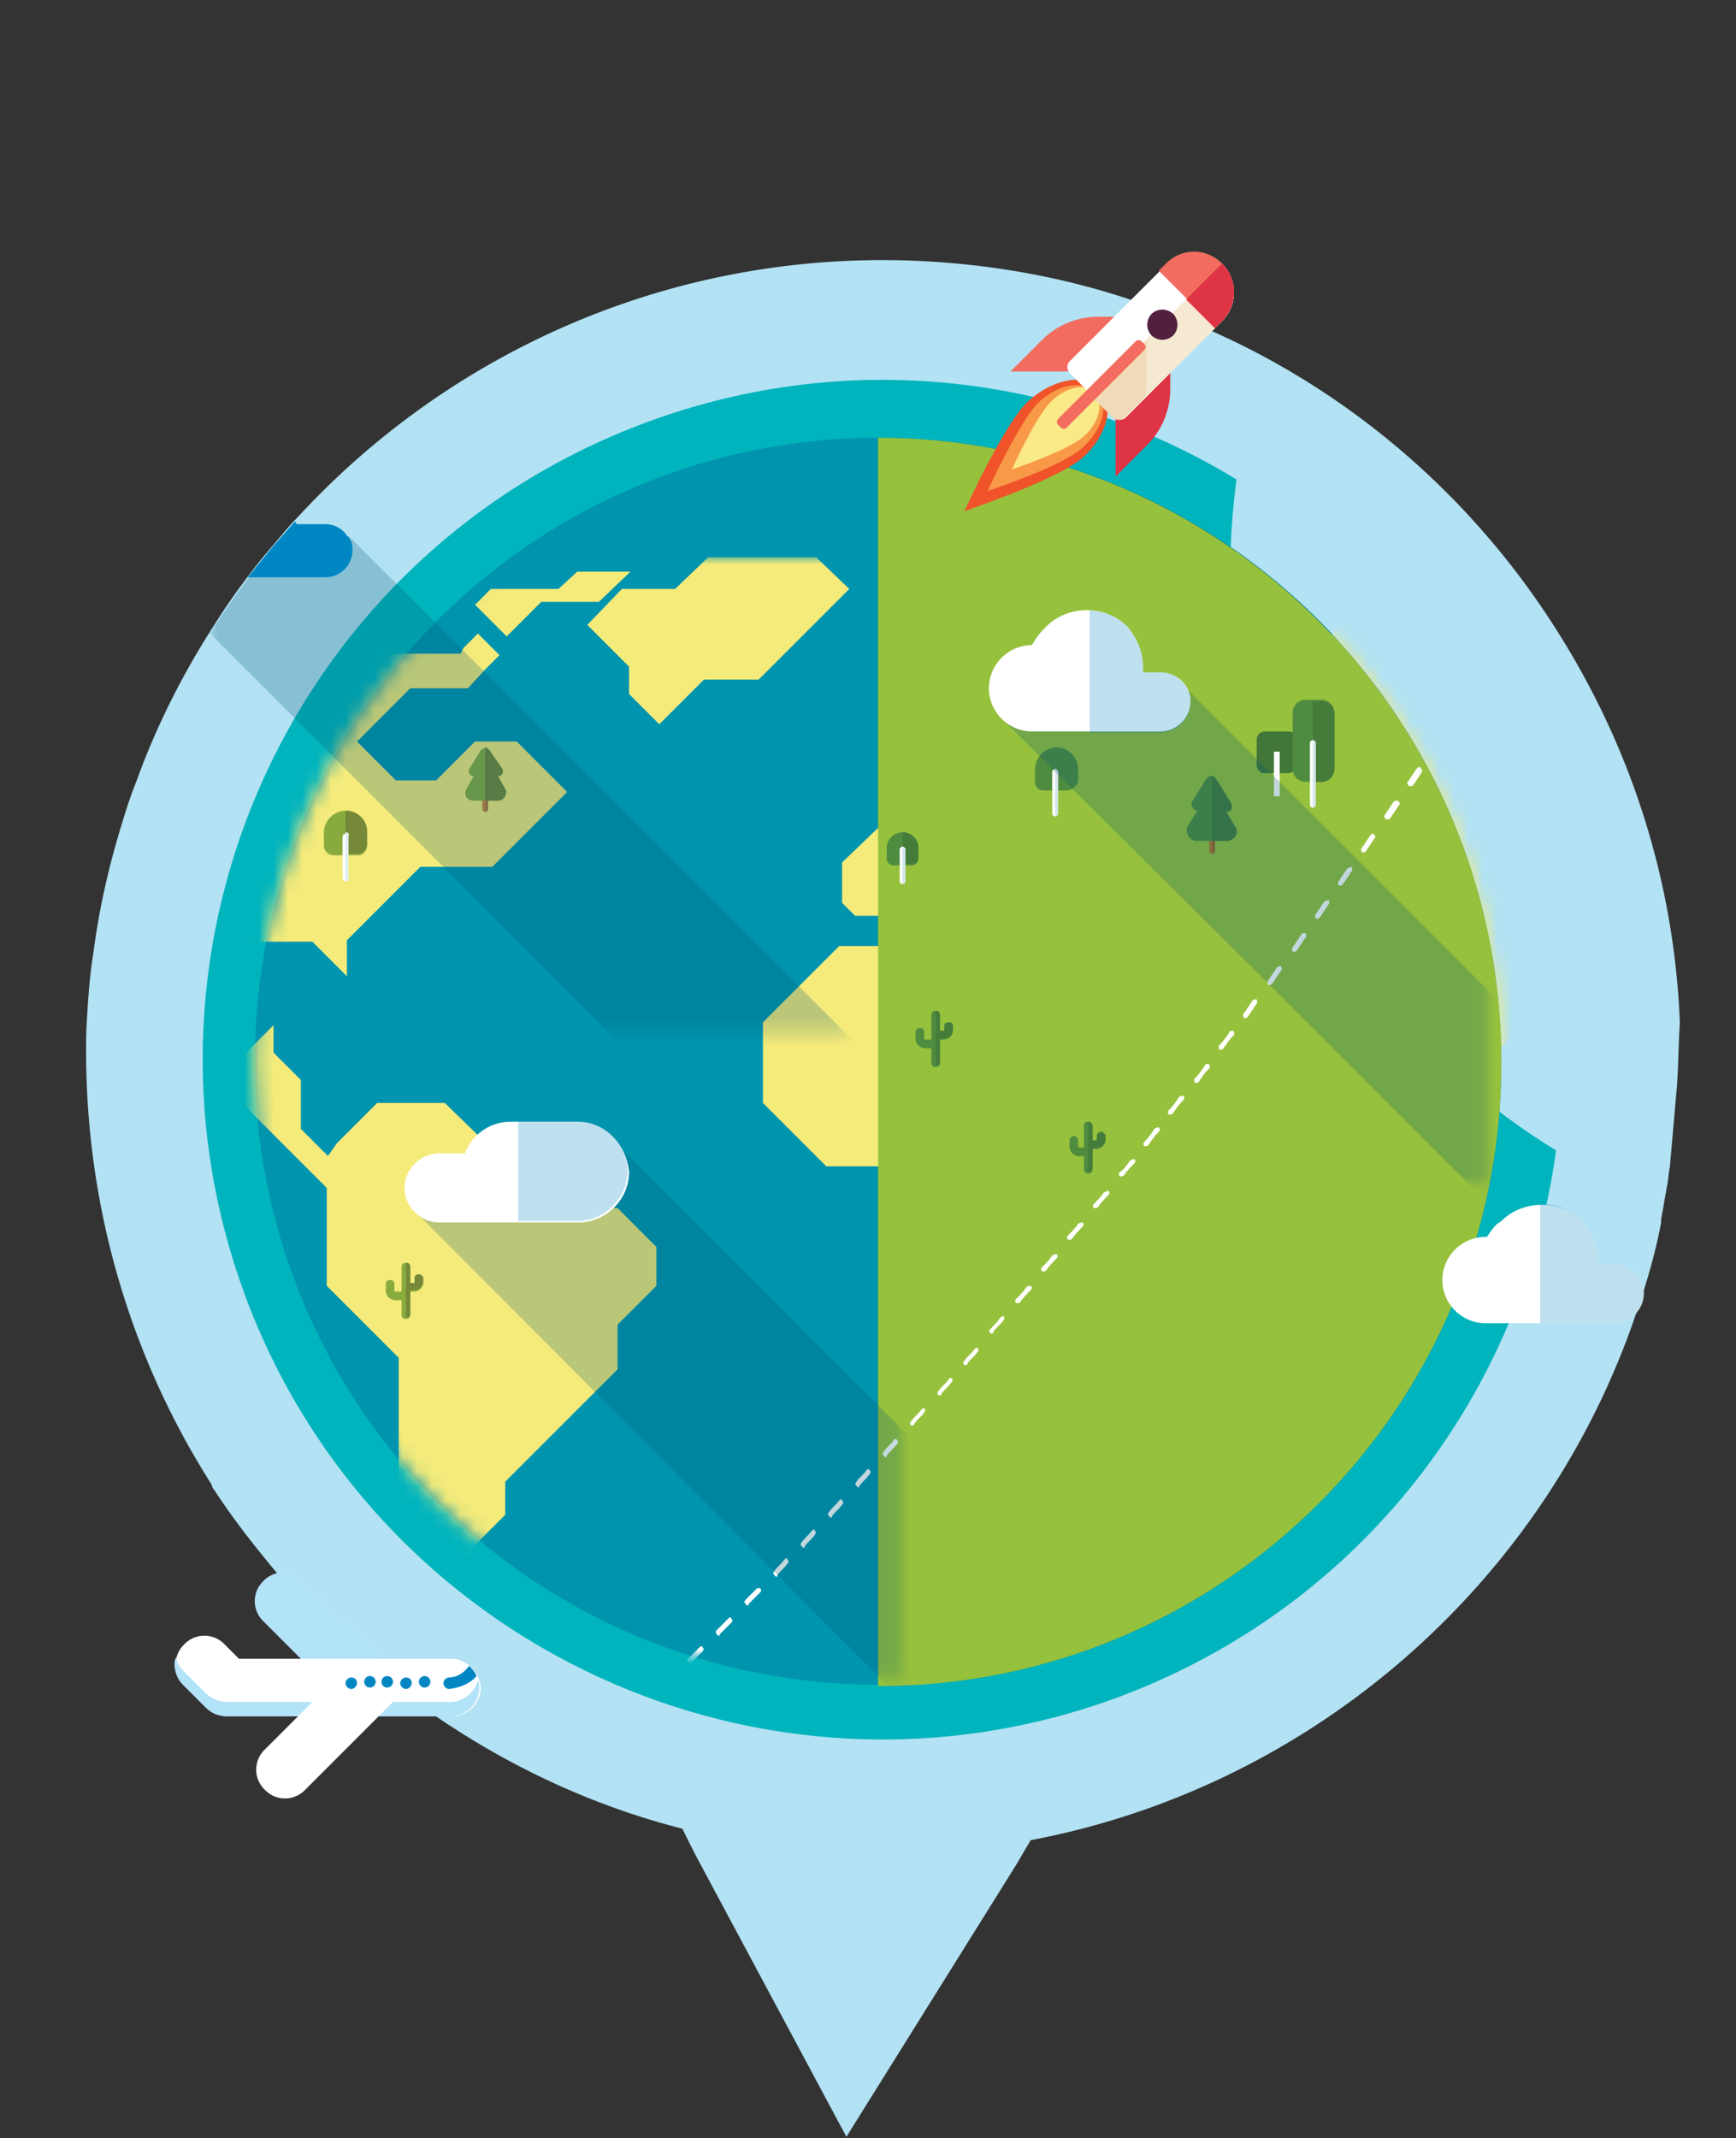
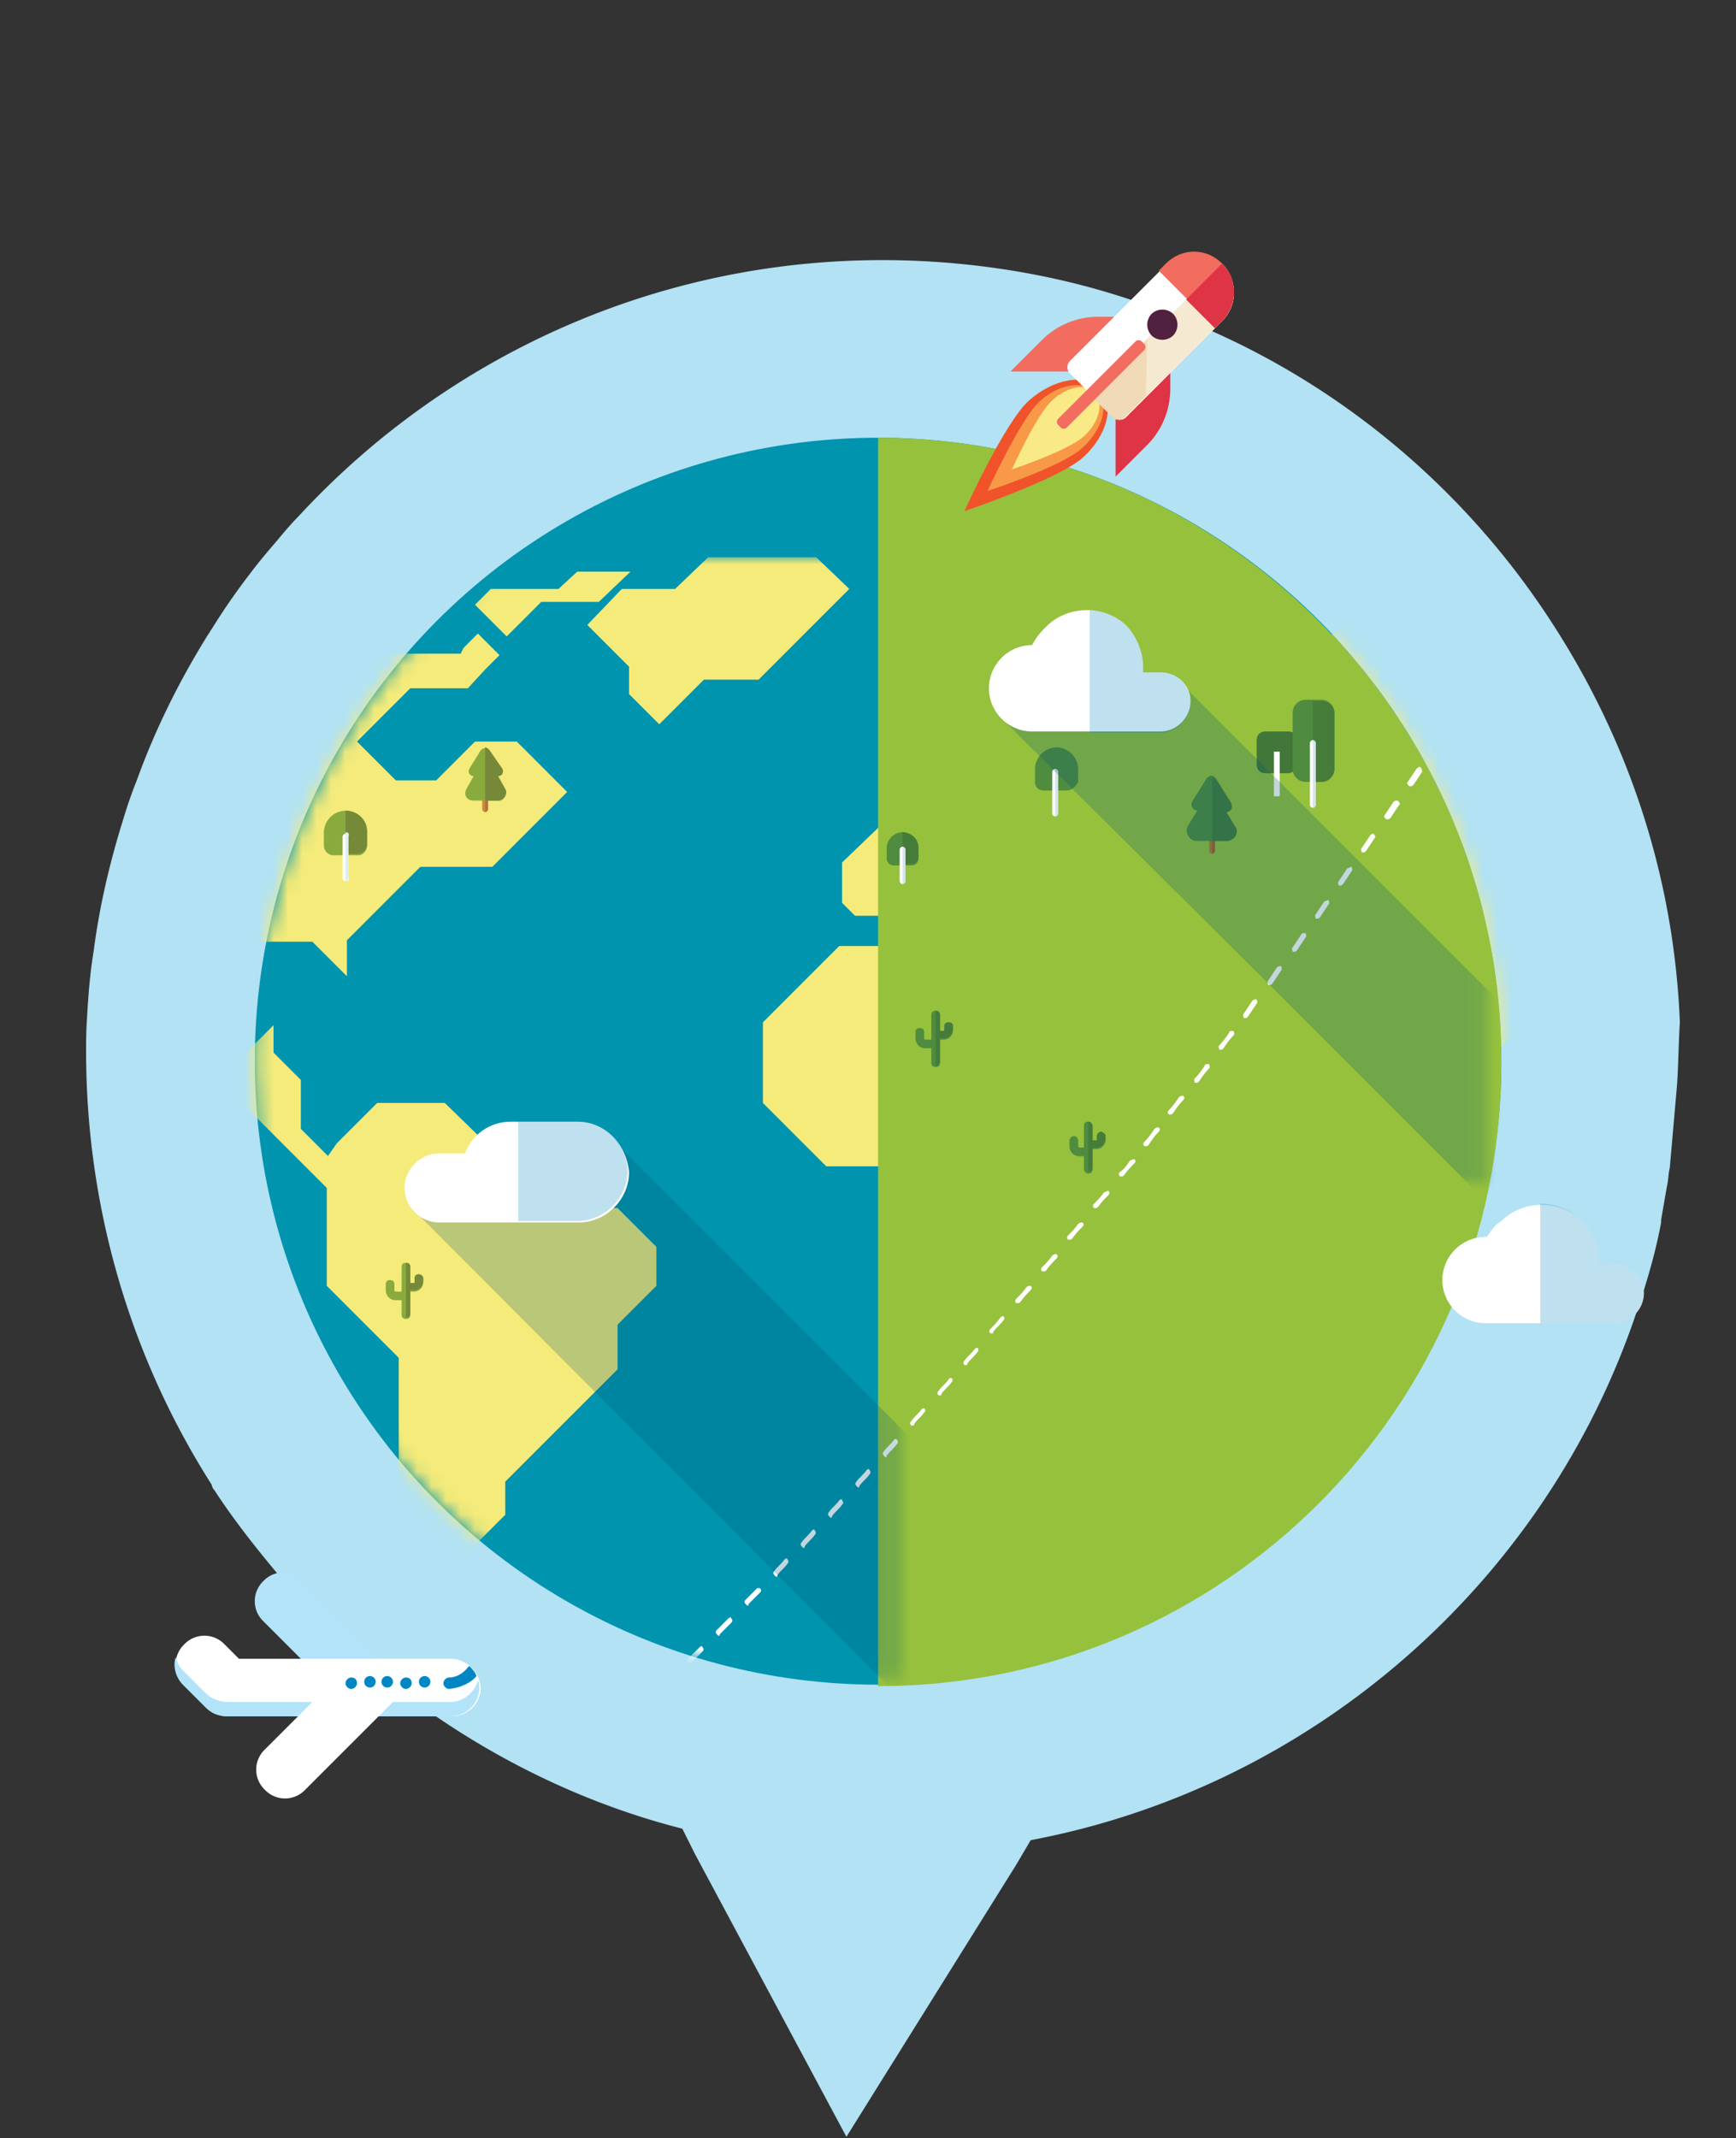
<svg xmlns="http://www.w3.org/2000/svg" xmlns:xlink="http://www.w3.org/1999/xlink" viewBox="0 0 120.6 148.5">
  <rect x="0" y="0" width="120.6" height="148.5" fill="#333333" stroke="none" />
  <style>.x{fill:#fff}.y{fill:#4f8c3f}.z{fill:#457c3a}.AA{fill:#0087c3}.AB{fill:#005571}.AC{opacity:.25}.AD{fill:#d4e5eb}.AE{fill:#89ab3e}.AF{fill:#758938}.AG{fill:#f26c5f}</style>
  <g fill-rule="evenodd">
    <path d="M116.5 75.4l-.5 5.7c-.1.4-.1.9-.2 1.3l-.4 2.3v.2c-.3 1.6-.7 3.1-1.2 4.7-.1.5-.3 1-.5 1.5-6.3 18.8-22.5 33-42.1 36.7l-1 1.7-11.8 18.9-10.5-19.6-.9-1.8c-6.3-1.6-12.2-4.4-17.4-8a6.42 6.42 0 0 1-1.3-1l-1.1-.8c-.1-.1-.2-.2-.3-.2-.2-.1-.4-.3-.6-.5l-1.8-1.5c-2-1.8-4-3.7-5.7-5.8-1.5-1.8-3-3.7-4.3-5.7a.76.76 0 0 1-.2-.4c-5.8-9.1-9-20-8.7-31.6.1-1.8.2-3.6.5-5.4.4-3.1 1.1-6.1 2-9 .3-1 .6-1.9 1-2.9 1.3-3.6 3-7 5-10.2.1-.1.1-.2.2-.3.8-1.3 1.7-2.6 2.7-3.9.6-.8 1.2-1.5 1.8-2.2.5-.6 1-1.2 1.5-1.7 10.5-11.4 25.8-18.4 42.6-17.8 5.3.2 10.4 1.1 15.2 2.7.6.2 1.2.4 1.9.6.3.1.7.3 1 .4.2.1.3.1.5.2.8.3 1.5.6 2.3 1 9.9 4.4 18.2 11.7 23.9 20.7 5.1 8 8.2 17.3 8.6 27.3-.1 1.6-.1 3-.2 4.4z" fill="#b2e2f3" />
-     <path d="M17 89.9c-9-24.5 3.5-51.6 28-60.6 14.1-5.2 29.1-3.2 40.9 4-1 7.4-.3 15.1 2.5 22.6 3.8 10.4 10.9 18.6 19.7 24-2.3 16.8-13.5 31.7-30.5 38-24.5 9-51.6-3.6-60.6-28z" fill="#00b4bd" />
  </g>
  <circle cx="61" cy="73.7" r="43.3" fill="#0094af" />
  <defs>
    <filter id="A" filterUnits="userSpaceOnUse" x="61" y="30.4" width="43.3" height="86.7">
      <feColorMatrix values="1 0 0 0 0 0 1 0 0 0 0 0 1 0 0 0 0 0 1 0" />
    </filter>
    <path id="B" d="M23.4 79.4l2.8-2.8h4.7l3.6 3.5h1.9l3.8 3.8h2.7l2.7 2.7v2.7L42.9 92v3.1l-7.8 7.8v2.3l-2.3 2.3v3.8l2.7 2.7h-2.9l-2.3-2.3-2.6-2.7V94.3l-5-5v-8.9z" />
    <path id="C" d="M32.2 77.1l-.6.9c-.1.1 0 .2 0 .3h.1c.1 0 .1 0 .2-.1l.6-.9c.1-.1 0-.2 0-.3-.1 0-.2 0-.3.1z" />
    <path id="D" d="M32.1 129.7c-.3.2-.6.5-.8.7-.1.1-.1.2 0 .3 0 0 .1.1.2.1h.1c.3-.2.6-.5.8-.7.1-.1.1-.2 0-.3-.1-.2-.2-.2-.3-.1z" />
    <path id="E" d="M22.8 90.9c-.1-.1-.2 0-.3.1l-.6.9c-.1.1 0 .2.1.3h.1c.1 0 .1 0 .2-.1l.6-.9c0-.1 0-.3-.1-.3z" />
    <path id="F" d="M53.3 50.7c-.2.3-.5.5-.7.8-.1.1-.1.2 0 .3h.1c.1 0 .1 0 .1-.1.2-.3.5-.5.7-.8.1-.1.1-.2 0-.3 0 0-.1 0-.2.1z" />
    <path id="G" d="M54.5 108.3c-.2.3-.5.5-.7.8-.1.1-.1.2 0 .3l.1.1c.1 0 .1 0 .1-.1.2-.3.5-.5.7-.8.1-.1.1-.2 0-.3 0-.1-.1-.1-.2 0z" />
    <path id="H" d="M40.5 122.2c-.3.2-.5.5-.8.7-.1.1-.1.2 0 .3l.1.1s.1 0 .1-.1c.3-.2.5-.5.8-.7.1-.1.1-.2 0-.3 0-.1-.1-.1-.2 0z" />
    <path id="I" d="M40.8 65.9c-.2.3-.4.6-.7.9-.1.1-.1.2 0 .3h.1c.1 0 .1 0 .2-.1.2-.3.4-.6.7-.9.1-.1.1-.2 0-.3-.1 0-.2 0-.3.1z" />
    <path id="J" d="M21.2 93.2c-.1-.1-.2 0-.3.1l-.6.9c-.1.1 0 .2.1.3h.1c.1 0 .1 0 .2-.1l.6-.9c0-.1 0-.2-.1-.3z" />
    <path id="K" d="M12.4 107.6c-.1-.1-.2 0-.3.1-.2.3-.4.6-.5.9-.1.1 0 .2.1.3h.1c.1 0 .1 0 .2-.1.2-.3.4-.6.5-.9 0-.1 0-.2-.1-.3z" />
-     <path id="L" d="M4.7 122.7c-.1 0-.2 0-.3.1-.1.3-.3.7-.4 1 0 .1 0 .2.1.3h.1c.1 0 .1 0 .2-.1.1-.3.3-.7.4-1 .1-.2 0-.3-.1-.3z" />
    <path id="M" d="M85.4 71.7c-.2.3-.4.6-.7.9-.1.1 0 .2 0 .3h.1c.1 0 .1 0 .2-.1.2-.3.4-.6.7-.9.1-.1 0-.2 0-.3-.2 0-.3 0-.3.1z" />
    <path id="N" d="M70.8 32c-.1-.1-.2-.1-.3 0l-.8.8c-.1.1-.1.2 0 .3l.1.1c.1 0 .1 0 .1-.1l.8-.8c.2-.1.2-.2.1-.3z" />
    <path id="O" d="M71.3 89.4c-.2.3-.5.6-.7.8-.1.1-.1.2 0 .3h.1c.1 0 .1 0 .2-.1.2-.3.5-.6.7-.8.1-.1.1-.2 0-.3-.1 0-.2 0-.3.1z" />
-     <path id="P" d="M24.5 38.2c0 1-.8 1.9-1.9 1.9h-5.4l1.8-2.2 1.5-1.7c0 .1.1.1.1.2h2c.6 0 1.2.3 1.5.8.3.2.4.6.4 1z" />
  </defs>
  <mask maskUnits="userSpaceOnUse" x="61" y="30.4" width="43.3" height="86.7" id="Q">
    <g filter="url(#A)">
      <linearGradient id="R" gradientUnits="userSpaceOnUse" x1="82.701" y1="114.495" x2="82.701" y2="14.078">
        <stop offset="0" stop-color="#fff" />
        <stop offset="1" />
      </linearGradient>
-       <path d="M56.9 27.1h51.6v95.5H56.9z" opacity=".6" fill="url(#R)" />
    </g>
  </mask>
  <g mask="url(#Q)" class="AB">
    <path d="M61,30.4v86.7c23.9,0,43.3-19.4,43.3-43.3S85,30.4,61,30.4z" />
  </g>
  <defs>
    <filter id="S" filterUnits="userSpaceOnUse" x="6.5" y="38.7" width="110" height="75.3">
      <feColorMatrix values="1 0 0 0 0 0 1 0 0 0 0 0 1 0 0 0 0 0 1 0" />
    </filter>
  </defs>
  <mask maskUnits="userSpaceOnUse" x="6.5" y="38.7" width="110" height="75.3" id="T">
    <g filter="url(#S)">
      <circle cx="61" cy="73.7" r="43.3" class="x" />
    </g>
  </mask>
  <g mask="url(#T)" fill="#f4eb7a">
    <path d="M116.5 71.2l-.5.5v5.2l-1.7 1.7h-4.2l-2.8-2.8v-2.5l-1.8-1.8-4.4 4.4-7.6-7.6h-3.6l-1.2 1.2v1.9l-3.5 3.5 2.1 2.1v2.5L82 84.7V91l-1.9 1.9v5.3l-4.4 4.4h-2.5L69.6 99v-4.3l-2.1-2.1v-6.9l-1.8-1.8-3-2.9h-5.3L53 76.6V71l5.3-5.3h5.9l2.5-2.5 3.4 3.4h6.3l2.2-2.2V62l-1.9-1.9h-2.3L73 61.7h-3.9l-2.6-2.6-4.5 4.5h-2.6l-.9-.9v-2.8l2.6-2.5 1.5-1.5h2.8l1.5-1.5v-.8l-2-2v-1.7l4.4-4.4h.7l2.6-.1 3.3 3.3h6.2l2.7-2.7h5.8l3.2-3.2h5.3l2.5 2.5h5l1.3-1.3c5.1 7.8 8.2 17.2 8.6 27.2z" />
    <use xlink:href="#B" />
    <path d="M6.5 66.3l16.8 16.8v-2.3l-2.4-2.4V75L19 73.1v-1.9l-2.3 2.3-1.9-1.9v-3.7l2.5-2.5h4.4l2.4 2.4v-2.5l5.1-5.1h5l5.2-5.2-3.5-3.5H33l-2.7 2.7h-2.8l-2.7-2.7 3.7-3.7h4l1.2-1.3 1-1-1.5-1.5-1 1-.2.4h-5.5l-1 1H18l-2.2-2.2h-1.4c-2 3.2-3.7 6.6-5 10.2v1.9l-1 1-1.9 9zm34.3-22.9l2.9 2.9v1.9l2.1 2.1 3.1-3.1h3.8l6.3-6.3-2.3-2.2h-7.5l-2.3 2.2h-3.7zM33 42l2.2 2.2 2.4-2.4h4l2.2-2.1h-3.7l-1.3 1.2h-4.7zm49.3 54.9v-3.3l3.7-3.7v3.9zm25.9-16.7v1.9l5.2 5.2v-3.1l-5.2-5.2zm7.6 2.3l-.4 2.3-.4-.4v-2l.8.1z" />
  </g>
  <defs />
  <mask maskUnits="userSpaceOnUse" x="61" y="30.4" width="43.3" height="86.7" id="W">
    <g filter="url(#A)">
      <defs>
        <filter id="V" filterUnits="userSpaceOnUse" x="-4.1" y="38.7" width="148.1" height="75.3">
          <feColorMatrix values="1 0 0 0 0 0 1 0 0 0 0 0 1 0 0 0 0 0 1 0" />
        </filter>
      </defs>
      <mask maskUnits="userSpaceOnUse" x="-4.1" y="38.7" width="148.1" height="75.3" id="W">
        <g filter="url(#V)">
          <circle cx="61.1" cy="73.7" r="43.3" class="x" />
        </g>
      </mask>
      <g mask="url(#W)" class="x">
        <path d="M69.3 45.3l-4.4 4.5v1.6l2 2.1v.8l-1.5 1.6h-2.9l-4.1 4v2.9l.9.8H62l4.5-4.5 2.6 2.6H73l1.6-1.6h2.3l1.9 1.9v2.3l-2.2 2.2h-6.3l-3.4-3.4-2.5 2.6h-6L53.1 71v5.5l4.4 4.5h5.3l3 2.9 1.8 1.8v6.9l2 2.1V99l3.6 3.6h2.5l4.4-4.4v-5.3L82 91v-6.3l5.3-5.3v-2.5l-2.1-2 3.5-3.5v-1.9l1.2-1.2h3.6l7.5 7.5 4.5-4.4 1.8 1.8v2.5l2.8 2.8h4.2l1.7-1.7v-5.2l2.7-2.6v-7.2h1.3l3.3-3.3v-4.1l-3.4-3.4 2.6-2.7h2.8v4.5l3.1 3.1 1.9-1.9v-4.2l2-2-2.6-2.6h-6.2l-1.7-1.7h-13.6l-1.6 1.6h-5l-2.4-2.4h-5.4l-3.2 3.2h-5.8l-2.7 2.7h-6.2l-3.3-3.3z" />
        <use xlink:href="#B" />
        <path d="M-1.8 52.6l1.9-1.9h7.5l1.8 1.7v4l-4.5 4.4v3.9L23.2 83v-2.3l-2.4-2.4V75L19 73.1v-1.9l-2.3 2.3-1.9-1.9v-3.7l2.4-2.5h4.5l2.4 2.4v-2.5l5.1-5.1h4.9l5.2-5.1-3.5-3.5h-2.9l-2.7 2.7h-2.8l-2.7-2.7 3.7-3.7h4l2.3-2.3-1.5-1.4-1.2 1.2h-5.5l-1 1H18l-2.2-2.2H5.2l-1.4 1.4H.4l-4.5 4.6z" />
        <path d="M40.8 43.4l2.9 2.9v1.9l2.1 2.1 3.1-3.1h3.8l6.3-6.3-2.3-2.2h-7.5l-2.3 2.2h-3.7z" />
        <path d="M33 42l2.2 2.2 2.4-2.4h4l2.2-2.1h-3.7l-1.3 1.2h-4.7z" />
        <path d="M82.3 96.9v-3.3l3.7-3.7v3.9z" />
        <path d="M108.2 80.2v1.9l5.2 5.2v-3.1l-5.2-5.2z" />
        <path d="M115 82.5v1.9l2.2 2.2 2.7-2.6v-5l-3.6 3.5z" />
        <path d="M125.8 83v2.7l3.8 3.8h3.5l2.2-2.1-3.4-3.4h-4.4z" />
        <path d="M122.7 90.6l-6.6 6.6v7l3.2-3.1h4.5l4.6 4.6 6.4-6.4v-4l-4.8-4.8-1.9 1.8-2.5-2.5-1.8 1.8z" />
        <path d="M134.1 109.5h1.7l3.9-3.9v-1.3z" />
        <path d="M140.6 105.2v1.7l3.4-3.4V101l-3.2 3.1z" />
        <path d="M124.7 58.1v2.1l1 1.3v1.4l-2.9 2.9v1.5l3.9-3.9v-2.8z" />
      </g>
    </g>
  </mask>
  <path d="M61,30.4v86.7c23.9,0,43.3-19.4,43.3-43.3S84.9,30.4,61,30.4z" fill="#96c13d" />
  <path d="M89.5 53.7h-1.6c-.4 0-.6-.3-.6-.6v-1.7c0-.4.3-.6.6-.6h1.6c.4 0 .6.3.6.6v1.7a.65.65 0 0 1-.6.6z" fill="#417738" />
  <path d="M88.7 52.2v3.1-3.1z" class="y" />
  <path d="M88.5 52.2h.4v3.1h-.4z" class="x" />
  <path d="M91.8 54.3h-1.1c-.5 0-.9-.4-.9-.9v-3.9c0-.5.4-.9.9-.9h1.1c.5 0 .9.4.9.9v3.9c0 .5-.4.9-.9.9z" class="y" />
  <path d="M91.8 48.7h-.6v5.6h.6c.5 0 .9-.4.9-.9v-3.9c0-.4-.4-.8-.9-.8z" class="z" />
  <path d="M91.2 56.1c-.1 0-.2-.1-.2-.2v-4.3c0-.1.1-.2.2-.2s.2.1.2.2v4.3c0 .1-.1.2-.2.2z" class="x" />
  <path d="M91.2 51.4v4.7c.1 0 .2-.1.2-.2v-4.3c0-.1-.1-.2-.2-.2z" class="AD" />
  <path d="M74.1 54.9h-1.6c-.4 0-.6-.3-.6-.6v-.9a1.54 1.54 0 0 1 1.5-1.5 1.54 1.54 0 0 1 1.5 1.5v.9c-.2.4-.5.6-.8.6z" class="y" />
  <path d="M73.3 56.7c-.1 0-.2-.1-.2-.2v-2.9c0-.1.1-.2.2-.2s.2.1.2.2v2.9c0 .1-.1.2-.2.2z" class="x" />
  <path d="M73.3 53.4v3.3c.1 0 .2-.1.2-.2v-2.9c0-.1-.1-.2-.2-.2z" class="AD" />
  <path d="M84.2 59.3c-.1 0-.2-.1-.2-.2v-4.3c0-.1.1-.2.2-.2s.2.1.2.2v4.3c0 .1-.1.2-.2.2z" fill="#b6782a" />
  <path d="M84.2 54.6v4.7c.1 0 .2-.1.2-.2v-4.3c0-.1-.1-.2-.2-.2z" fill="#97652d" />
  <g class="y">
    <path d="M82.5 57.4l1.1-1.8c.3-.4.9-.4 1.1 0l1.1 1.8c.3.4 0 1-.6 1H83c-.4-.1-.7-.6-.5-1z" />
    <path d="M82.8 55.7l1-1.6c.2-.3.5-.3.7 0l1 1.6c.2.3 0 .6-.3.6h-2c-.3 0-.5-.3-.4-.6z" />
  </g>
  <path d="M85.8 57.4l-.6-1c.3 0 .5-.3.3-.6l-1-1.6c-.1-.1-.2-.2-.3-.2v4.4h1.1c.5-.1.8-.6.5-1z" class="z" />
  <path d="M33.7 56.4c-.1 0-.2-.1-.2-.2v-3.5c0-.1.1-.2.2-.2s.2.1.2.2v3.5c0 .1-.1.2-.2.2z" fill="#ce883e" />
  <path d="M33.7 52.5v3.9c.1 0 .2-.1.2-.2v-3.5c0-.1-.1-.2-.2-.2z" fill="#ad743f" />
  <path d="M35.1 54.8l-.5-.9c.3 0 .4-.3.3-.5l-.9-1.3c-.1-.2-.4-.2-.6 0l-.8 1.3c-.1.2 0 .5.3.5l-.5.9c-.2.4 0 .8.5.8h1.8c.3 0 .6-.5.4-.8z" class="AE" />
  <path d="M35.1 54.8l-.5-.9c.3 0 .4-.3.3-.5l-.9-1.3c-.1-.1-.2-.2-.3-.2v3.7h.9c.4 0 .7-.5.5-.8z" class="AF" />
  <path d="M63.3 60.1h-1.2a.47.47 0 0 1-.5-.5v-.7a1.11 1.11 0 0 1 1.1-1.1 1.11 1.11 0 0 1 1.1 1.1v.7a.47.47 0 0 1-.5.5z" class="y" />
  <path d="M62.7 57.8V60h.6a.47.47 0 0 0 .5-.5v-.7c0-.5-.5-1-1.1-1z" class="z" />
  <path d="M62.7 61.4c-.1 0-.2-.1-.2-.2V59c0-.1.1-.2.2-.2s.2.1.2.2v2.2c0 .1-.1.2-.2.2z" class="x" />
  <path d="M62.7 58.9v2.5c.1 0 .2-.1.2-.2V59s-.1-.1-.2-.1z" class="AD" />
  <path d="M24.9 59.4h-1.7a.68.68 0 0 1-.7-.7v-.9a1.54 1.54 0 0 1 1.5-1.5 1.54 1.54 0 0 1 1.5 1.5v.9c0 .4-.3.7-.6.7z" class="AE" />
  <path d="M24 56.3v3h.8a.68.68 0 0 0 .7-.7v-.9c0-.7-.6-1.4-1.5-1.4z" class="AF" />
  <path d="M24 61.2c-.1 0-.2-.1-.2-.2v-2.9c0-.1.1-.2.2-.2s.2.1.2.2V61c.1.1 0 .2-.2.2z" class="x" />
  <path d="M24 57.8v3.4c.1 0 .2-.1.2-.2v-2.9c.1-.2 0-.3-.2-.3z" fill="#dfedf2" />
  <path d="M76.5 78.6c-.1 0-.3.1-.3.3v.3h-.3v-1c0-.1-.1-.3-.3-.3s-.3.1-.3.3v1.5H75c-.1 0-.1-.1-.1-.1v-.4c0-.1-.1-.3-.3-.3-.1 0-.3.1-.3.3v.4a.68.68 0 0 0 .7.7h.3v.9c0 .1.1.3.3.3s.3-.1.3-.3v-1.4h.3a.65.65 0 0 0 .6-.6v-.3c0-.1-.2-.3-.3-.3z" class="y" />
  <path d="M76.5 78.6c-.1 0-.3.1-.3.3v.3h-.3v-1c0-.1-.1-.3-.3-.3v3.5c.1 0 .3-.1.3-.3v-1.4h.3a.65.65 0 0 0 .6-.6v-.3s-.2-.2-.3-.2z" class="z" />
  <path d="M65.9 71c-.2 0-.3.1-.3.3v.3h-.3v-1.1c0-.2-.1-.3-.3-.3s-.3.1-.3.3v1.7h-.4c-.1 0-.1-.1-.1-.1v-.4c0-.2-.1-.3-.3-.3s-.3.1-.3.3v.4a.68.68 0 0 0 .7.7h.4v1c0 .2.1.3.3.3s.3-.1.3-.3v-1.6h.3a.65.65 0 0 0 .6-.6v-.3c0-.2-.1-.3-.3-.3z" class="y" />
  <path d="M65.9 71c-.2 0-.3.1-.3.3v.3h-.3v-1.1c0-.2-.1-.3-.3-.3V74c.2 0 .3-.1.3-.3v-1.6h.3a.65.65 0 0 0 .6-.6v-.3c0-.1-.1-.2-.3-.2z" class="z" />
  <path d="M29.1 88.5c-.2 0-.3.1-.3.3v.3h-.3V88c0-.2-.1-.3-.3-.3s-.3.1-.3.3v1.7h-.4c-.1 0-.1-.1-.1-.1v-.4c0-.2-.1-.3-.3-.3s-.3.1-.3.3v.4a.68.68 0 0 0 .7.7h.4v1c0 .2.1.3.3.3s.3-.1.3-.3v-1.6h.3a.65.65 0 0 0 .6-.6v-.3c0-.1-.1-.3-.3-.3z" class="AE" />
  <path d="M29.1 88.5c-.2 0-.3.1-.3.3v.3h-.3V88c0-.2-.1-.3-.3-.3v3.8c.2 0 .3-.1.3-.3v-1.6h.3a.65.65 0 0 0 .6-.6v-.3s-.1-.2-.3-.2z" class="AF" />
  <defs>
    <filter id="X" filterUnits="userSpaceOnUse" x="0" y="0" width="120.6" height="145.4">
      <feFlood flood-color="#fff" flood-opacity="1" />
      <feBlend in="SourceGraphic" />
    </filter>
  </defs>
  <mask maskUnits="userSpaceOnUse" x="0" y="0" width="120.6" height="145.4" id="Y">
    <g filter="url(#X)">
      <path d="M104.4 73.7c0 23.9-19.4 43.3-43.3 43.3-10.2 0-19.6-3.5-27-9.4-10-7.9 51-71.9 58.9-63.3 7 7.8 11.4 18.1 11.4 29.4z" fill="#010101" />
    </g>
  </mask>
  <g mask="url(#Y)" class="x">
    <use xlink:href="#C" />
    <path d="M33.6 75.9l.6-.9c.1-.1 0-.2 0-.3-.1-.1-.2 0-.3 0l-.6.9c-.1.1 0 .2 0 .3h.1c.1.1.1.1.2 0z" />
    <use xlink:href="#D" />
    <path d="M30.6 79.4l-.6.9c-.1.1 0 .2 0 .3h.1c.1 0 .1 0 .2-.1l.6-.9c.1-.1 0-.2 0-.3-.1 0-.3 0-.3.1z" />
    <use xlink:href="#D" x="-2.2" y="1.8" />
    <path d="M34.2 127.8c-.3.2-.5.5-.8.7-.1.1-.1.2 0 .3l.1.1h.1c.3-.2.5-.5.8-.7.1-.1.1-.2 0-.3 0-.1-.1-.1-.2-.1zm2.2-1.8c-.3.2-.5.5-.8.7-.1.1-.1.2 0 .3l.1.1h.1c.3-.2.5-.5.8-.7.1-.1.1-.2 0-.3 0-.2-.2-.2-.2-.1zm-.5-53.5c-.1-.1-.2 0-.3 0-.2.3-.4.6-.7.9-.1.1 0 .2 0 .3h.1c.1 0 .1 0 .2-.1.2-.3.4-.6.7-.9.1 0 .1-.1 0-.2zM24.1 88.6l-.6.9c-.1.1 0 .2.1.3h.1c.1 0 .1 0 .2-.1l.6-.9c.1-.1 0-.2-.1-.3-.1 0-.2 0-.3.1z" />
    <use xlink:href="#E" />
    <path d="M25.5 134.9l-.9.6c-.1.1-.1.2 0 .3 0 .1.1.1.2.1h.1l.9-.6c.1-.1.1-.2 0-.3s-.2-.1-.3-.1zm-2.3 1.7l-.9.6c-.1.1-.1.2 0 .3 0 .1.1.1.2.1h.1l.9-.6c.1-.1.1-.2 0-.3s-.2-.2-.3-.1zm4.5-3.4c-.3.2-.6.4-.9.7-.1.1-.1.2 0 .3 0 .1.1.1.2.1h.1c.3-.2.6-.4.9-.7.1-.1.1-.2 0-.3s-.2-.2-.3-.1zm1.5-51.6c-.1-.1-.2 0-.3 0l-.6.9c-.1.1 0 .2 0 .3h.1c.1 0 .1 0 .2-.1l.6-.9c.1 0 .1-.1 0-.2zm-3.5 4.7l-.6.9c-.1.1 0 .2.1.3h.1c.1 0 .1 0 .2-.1l.6-.9c.1-.1 0-.2 0-.3-.2 0-.4 0-.4.1zm1.3-1.2l.6-.9c.1-.1 0-.2 0-.3-.1-.1-.2 0-.3 0l-.6.9c-.1.1 0 .2 0 .3h.1c.1.1.2 0 .2 0zm10.6-14.8c-.1-.1-.2-.1-.3 0-.2.3-.4.6-.7.9-.1.1 0 .2 0 .3h.1c.1 0 .1 0 .2-.1.2-.3.4-.6.7-.9.1 0 .1-.1 0-.2zM50 54.9c-.1-.1-.2-.1-.3 0-.2.3-.5.6-.7.8-.1.1-.1.2 0 .3h.1c.1 0 .1 0 .2-.1.2-.3.5-.6.7-.8.1 0 0-.1 0-.2zm.6 57.5l-.8.8c-.1.1-.1.2 0 .3l.1.1c.1 0 .1 0 .1-.1l.8-.8c.1-.1.1-.2 0-.3 0-.1-.1-.1-.2 0zm1.2-59.6c-.1-.1-.2-.1-.3 0-.2.3-.5.5-.7.8-.1.1-.1.2 0 .3h.1c.1 0 .1 0 .2-.1.2-.3.5-.6.7-.8.1 0 .1-.1 0-.2zm-3.2 61.6l-.8.8c-.1.1-.1.2 0 .3l.1.1c.1 0 .1 0 .1-.1l.8-.8c.1-.1.1-.2 0-.3 0-.1-.1-.1-.2 0z" />
    <use xlink:href="#F" />
    <use xlink:href="#G" />
    <path d="M52.6 110.3l-.8.8c-.1.1-.1.2 0 .3l.1.1c.1 0 .1 0 .1-.1l.8-.8c.1-.1.1-.2 0-.3h-.2zm-4.4-53.2c-.1-.1-.2-.1-.3 0-.2.3-.5.6-.7.8-.1.1-.1.2 0 .3h.1c.1 0 .1 0 .2-.1.2-.3.5-.6.7-.8v-.2zm-3.6 61.2l-.8.8c-.1.1-.1.2 0 .3l.1.1s.1 0 .1-.1c.3-.2.5-.5.8-.8.1-.1.1-.2 0-.3 0-.1-.1-.1-.2 0z" />
    <use xlink:href="#H" />
    <use xlink:href="#I" />
    <path d="M46.6 116.4l-.8.8c-.1.1-.1.2 0 .3l.1.1s.1 0 .1-.1l.8-.8c.1-.1.1-.2 0-.3 0-.1-.1-.1-.2 0z" />
    <use xlink:href="#I" x="-1.8" y="2.2" />
    <use xlink:href="#H" x="2.1" y="-1.9" />
    <path d="M46.4 59.3c-.1-.1-.2-.1-.3 0-.2.3-.5.6-.7.8-.1.1-.1.2 0 .3h.1c.1 0 .1 0 .2-.1.2-.3.5-.6.7-.8.1 0 0-.2 0-.2zm-2.5 3.3c.2-.3.5-.6.7-.8.1-.1.1-.2 0-.3s-.2-.1-.3 0c-.2.3-.5.6-.7.8-.1.1-.1.2 0 .3h.3zm11.3-14.1c-.2.3-.5.5-.7.8-.1.1-.1.2 0 .3h.1c.1 0 .1 0 .1-.1.2-.3.5-.5.7-.8.1-.1.1-.2 0-.3 0 .1-.1.1-.2.1zm-16.8 75.6c-.3.2-.5.5-.8.7-.1.1-.1.2 0 .3l.1.1s.1 0 .1-.1c.3-.2.5-.5.8-.7.1-.1.1-.2 0-.3.1-.1-.1-.1-.2 0zM.3 137.5c.1 0 .2-.1.2-.2 0-.3.1-.7.1-1.1 0-.1-.1-.2-.2-.2s-.2.1-.2.2c-.1.4-.1.7-.1 1.1 0 .1 0 .2.2.2zm.4-2.8c0 .1 0 .1 0 0 .1 0 .2-.1.2-.2.1-.3.1-.7.2-1.1 0-.1 0-.2-.1-.2s-.2 0-.2.1c-.1.4-.2.7-.2 1.1-.1.2-.1.3.1.3zm-.2 5.4c0-.3-.1-.7-.1-1.1 0-.1-.1-.2-.2-.2s-.2.1-.2.2c0 .4 0 .8.1 1.1 0 .1.1.2.2.2s.2-.1.2-.2zm3.1-14.8c-.1 0-.2 0-.3.1-.1.3-.3.7-.4 1 0 .1 0 .2.1.3h.1c.1 0 .2 0 .2-.1.1-.3.3-.7.4-1 .1-.2 0-.3-.1-.3zm-1.9 5.3c-.1 0-.2 0-.2.1l-.3 1c0 .1 0 .2.1.2h.1c.1 0 .2-.1.2-.1l.3-1c0-.1-.1-.2-.2-.2zm1.4 14c-.3-.1-.6-.3-.9-.5-.1-.2-.2-.1-.2-.1-.1.1-.1.2 0 .3l1 .6h.1c.1 0 .1 0 .2-.1-.1-.1-.1-.2-.2-.2zm4.6-28.2c.2 0 .2 0 .3-.1.2-.3.3-.6.5-1 0-.1 0-.2-.1-.3-.1 0-.2 0-.3.1-.2.3-.3.6-.5 1-.1.1 0 .2.1.3zM.8 141.8c0-.1-.1-.2-.2-.1-.1 0-.2.1-.1.2.1.4.3.7.4 1 0 .1.1.1.1.1h.1c.1-.1.1-.2.1-.3-.2-.2-.3-.6-.4-.9zm1.3-12.5c.1 0 .2 0 .2-.1.1-.3.2-.7.4-1 0-.1 0-.2-.1-.3-.1 0-.2 0-.3.1-.1.3-.2.7-.4 1 .1.2.1.3.2.3zM104.4 4.2c.4-.2.7-.4 1-.6.1-.1.1-.2.1-.3-.1-.1-.2-.1-.3-.1-.3.2-.6.3-.9.5-.1.1-.1.2-.1.3 0 .2.1.2.2.2zM114.9.4h1.1c.1 0 .2-.1.2-.2s-.1-.2-.2-.2h-1.1c-.1 0-.2.1-.2.2s.1.2.2.2z" />
    <use xlink:href="#J" />
    <path d="M90.6 14h.1c.3-.2.6-.5.8-.7.1-.1.1-.2 0-.3s-.2-.1-.3 0c-.3.2-.6.5-.8.7-.1.1-.1.2 0 .3h.2zm29.3-10.4c0 .1.1.1.2.1h.1c.1 0 .2-.1.1-.2-.1-.4-.3-.7-.4-1-.1-.1-.2-.1-.3-.1-.1.1-.1.2-.1.3.1.3.2.6.4.9zM82.1 21.4s.1 0 .1-.1c.3-.2.5-.5.8-.7.1-.1.1-.2 0-.3s-.2-.1-.3 0c-.3.2-.5.5-.8.7-.1.1-.1.2 0 .3 0 0 .1.1.2.1zM13 106.5c.2 0 .2 0 .3-.1.2-.3.4-.6.5-.9.1-.1 0-.2-.1-.3s-.2 0-.3.1c-.2.3-.4.6-.5.9 0 .1 0 .2.1.3zm29-41.7c.1 0 .1 0 .2-.1.2-.3.4-.6.7-.8.1-.1.1-.2 0-.3s-.2-.1-.3 0c-.2.3-.5.6-.7.8-.1.1-.1.2 0 .3 0 .1.1.1.1.1zm-31.7 46.6c.2 0 .2 0 .3-.1.2-.3.3-.6.5-.9.1-.1 0-.2-.1-.3s-.2 0-.3.1c-.2.3-.3.6-.5 1 0 0 0 .1.1.2zm6.4-11c-.1-.1-.2 0-.3.1l-.6.9c-.1.1 0 .2.1.3h.1c.1 0 .1 0 .2-.1l.6-.9c0-.2 0-.3-.1-.3zm1-1.2l.6-.9c.1-.1 0-.2-.1-.3s-.2 0-.3.1l-.6.9c-.1.1 0 .2.1.3h.1c.1-.1.1-.1.2-.1zm-1.5 42c-.3.2-.6.4-.9.5-.1.1-.1.2-.1.3s.1.1.2.1h.1c.3-.2.6-.3.9-.5.1-.1.1-.2.1-.3-.1-.1-.2-.2-.3-.1zm-1-38.4c-.1-.1-.2 0-.3.1l-.6.9c-.1.1 0 .2.1.3h.1c.1 0 .1 0 .2-.1l.6-.9c0-.2 0-.3-.1-.3zm3.4 36.9l-.9.6c-.1.1-.1.2-.1.3s.1.1.2.1h.1l.9-.6c.1-.1.1-.2.1-.3-.1-.1-.2-.1-.3-.1zm-4.9 2.8c-.3.2-.7.3-1 .5-.1 0-.1.2-.1.3s.1.1.2.1h.1c.3-.2.7-.3 1-.5.1 0 .1-.2.1-.3-.1-.1-.2-.1-.3-.1zm7.2-4.3l-.9.6c-.1.1-.1.2-.1.3s.1.1.2.1h.1l.9-.6c.1-.1.1-.2.1-.3-.1-.1-.2-.2-.3-.1z" />
    <use xlink:href="#E" x="-3.1" y="4.7" />
    <use xlink:href="#K" />
    <path d="M5.9 120.1c-.1 0-.2 0-.3.1-.2.3-.3.7-.5 1 0 .1 0 .2.1.3h.1c.1 0 .1 0 .2-.1.1-.3.3-.7.4-1 .1-.1.1-.2 0-.3zM5.8 145H4.7c-.1 0-.2.1-.2.2s.1.2.2.2h1.1c.1 0 .2-.1.2-.2s-.1-.2-.2-.2zm1.3-27.4c-.1 0-.2 0-.3.1-.2.3-.3.7-.5 1 0 .1 0 .2.1.3h.1c.1 0 .1 0 .2-.1.2-.3.3-.6.5-1 0-.2 0-.3-.1-.3zm1.4 27c-.4.1-.7.2-1 .2-.1 0-.2.1-.2.2s.1.2.2.2c.3-.1.7-.1 1.1-.2.1 0 .2-.1.1-.2 0-.2-.1-.3-.2-.2zm2.6-.9c-.3.1-.7.3-1 .4-.1 0-.2.1-.1.3 0 .1.1.1.2.1h.1c.3-.1.7-.2 1-.4.1 0 .1-.2.1-.3s-.2-.2-.3-.1z" />
    <use xlink:href="#L" />
    <path d="M9.6 112.6c-.1-.1-.2 0-.3.1-.2.3-.3.6-.5 1-.1.1 0 .2.1.3H9c.1 0 .1 0 .2-.1.2-.3.3-.6.5-1 .1-.2 0-.3-.1-.3z" />
    <use xlink:href="#M" />
    <path d="M103 4.8c-.1-.1-.2-.1-.3-.1l-.9.6c-.1.1-.1.2-.1.3s.1.1.2.1h.1l.9-.6c.2-.1.2-.2.1-.3zm.2 41.4c-.1-.1-.2 0-.3.1l-.6.9c-.1.1 0 .2.1.3h.1c.1 0 .1 0 .2-.1l.6-.9c.1-.1 0-.2-.1-.3z" />
    <use xlink:href="#J" x="79" y="-42.3" />
    <path d="M90.4 64.9l-.6.9c-.1.1 0 .2 0 .3h.1c.1 0 .1 0 .2-.1l.6-.9c.1-.1 0-.2 0-.3-.1 0-.3 0-.3.1zm11.3-16.3c-.1-.1-.2 0-.3.1l-.6.9c-.1.1 0 .2.1.3h.1c.1 0 .1 0 .2-.1l.6-.9c.1-.1 0-.3-.1-.3z" />
    <use xlink:href="#J" x="83.5" y="-49.4" />
    <path d="M107.6 39c-.1-.1-.2 0-.3.1-.2.3-.4.6-.5.9-.1.1 0 .2.1.3h.1c.1 0 .1 0 .2-.1.2-.3.4-.6.5-.9 0-.2 0-.3-.1-.3z" />
    <use xlink:href="#E" x="83.4" y="-49.5" />
    <path d="M107.8 2.1c-.3.1-.6.3-1 .5-.1 0-.1.2-.1.3s.1.1.2.1h.1c.3-.2.7-.3 1-.5.1 0 .1-.2.1-.3-.1-.1-.3-.2-.3-.1zm-14 9.2c-.1-.1-.2-.1-.3 0-.3.2-.6.4-.9.7-.1.1-.1.2 0 .3 0 0 .1.1.2.1h.1c.3-.2.6-.4.9-.7 0-.2.1-.4 0-.4zM95.2 58l-.6.9c-.1.1 0 .2 0 .3h.1c.1 0 .1 0 .2-.1l.6-.9c.1-.1 0-.2-.1-.3 0 0-.1 0-.2.1zm-1.6 2.3l-.6.9c-.1.1 0 .2 0 .3h.1c.1 0 .1 0 .2-.1l.6-.9c.1-.1 0-.2 0-.3-.1 0-.2.1-.3.1zM92 62.6l-.6.9c-.1.1 0 .2 0 .3h.1c.1 0 .1 0 .2-.1l.6-.9c.1-.1 0-.2 0-.3-.1 0-.2.1-.3.1z" />
    <use xlink:href="#J" x="77.5" y="-39.9" />
    <path d="M98.3 7.9c-.1-.1-.2-.1-.3 0l-.9.6c-.1.1-.1.2 0 .3 0 .1.1.1.2.1h.1l.9-.6c.1-.2.1-.3 0-.4zm-1.5 47.8l-.6.9c-.1.1 0 .2.1.3h.1c.1 0 .1 0 .2-.1l.6-.9c.1-.1 0-.2-.1-.3-.1 0-.2 0-.3.1zm-1-46.2l-.9.6c-.1.1-.1.2 0 .3 0 .1.1.1.2.1h.1l.9-.6c.1-.1.1-.2 0-.3s-.2-.1-.3-.1zm4.6-3.2l-.9.6c-.1.1-.1.2-.1.3s.1.1.2.1h.1l.9-.6c.1-.1.1-.2.1-.3-.1-.2-.2-.2-.3-.1zm18.1 9.8c-.1 0-.2 0-.2.1-.1.3-.2.7-.4 1 0 .1 0 .2.1.3h.1c.1 0 .2-.1.2-.1.1-.3.2-.7.4-1 0-.2-.1-.3-.2-.3zM117.7.5c-.1 0-.2 0-.3.1 0 .1 0 .2.1.3.3.1.6.3.9.5h.1c.1 0 .1 0 .2-.1s.1-.2 0-.3a4.67 4.67 0 0 1-1-.5zm-.1 18.3c-.1 0-.2 0-.3.1-.1.3-.3.7-.4 1 0 .1 0 .2.1.3h.1c.1 0 .2 0 .2-.1.1-.3.3-.7.4-1 0-.2 0-.3-.1-.3zm1.7-5.4c-.1 0-.2 0-.2.1l-.3 1c0 .1 0 .2.1.2h.1c.1 0 .2-.1.2-.1l.3-1c0-.1-.1-.2-.2-.2zm1.3-8.2c0-.1-.1-.2-.2-.2s-.2.1-.2.2c0 .3.1.7.1 1.1 0 .1.1.2.2.2s.2-.1.2-.2c-.1-.3-.1-.7-.1-1.1zm-.6 5.5c-.1 0-.2 0-.2.2-.1.3-.1.7-.2 1.1 0 .1 0 .2.1.2s.2-.1.2-.2c.1-.4.2-.7.2-1.1.1-.1 0-.2-.1-.2z" />
    <use xlink:href="#L" x="111.8" y="-101.3" />
    <path d="M120.4 7.9c-.1 0-.2.1-.2.2 0 .3-.1.7-.1 1.1 0 .1.1.2.2.2s.2-.1.2-.2c.1-.4.1-.7.1-1.1 0-.1-.1-.2-.2-.2zm-10-6.9c-.3.1-.7.2-1 .4-.1 0-.1.2-.1.3s.1.1.2.1h.1c.3-.1.7-.3 1-.4.1 0 .2-.1.1-.3-.1-.1-.2-.2-.3-.1zm1.3 30.6c-.1-.1-.2 0-.3.1-.2.3-.3.6-.5 1-.1.1 0 .2.1.3h.1c.1 0 .1 0 .2-.1.2-.3.3-.6.5-1 0-.2 0-.3-.1-.3z" />
    <use xlink:href="#G" x="1.9" y="-2" />
    <path d="M110.4 34c-.1-.1-.2 0-.3.1-.2.3-.3.6-.5.9-.1.1 0 .2.1.3h.1c.1 0 .1 0 .2-.1.2-.3.3-.6.5-1 0 0-.1-.1-.1-.2zm5-10c-.1 0-.2 0-.3.1-.1.3-.3.7-.4 1 0 .1 0 .2.1.3h.1c.1 0 .1 0 .2-.1.2-.3.3-.7.5-1-.1-.2-.1-.3-.2-.3zm-1.2 2.5c-.1 0-.2 0-.3.1-.2.3-.3.6-.5 1 0 .1 0 .2.1.3h.1c.1 0 .1 0 .2-.1.2-.3.3-.7.5-1 0-.1 0-.2-.1-.3zM113 29c-.1 0-.2 0-.3.1-.2.3-.3.6-.5 1 0 .1 0 .2.1.3h.1c.1 0 .1 0 .2-.1.2-.3.3-.6.5-1 0-.1 0-.2-.1-.3zm.1-28.8c-.3.1-.7.1-1.1.2-.1 0-.2.1-.1.2 0 .1.1.1.2.1h.1c.4-.1.7-.2 1-.2.1 0 .2-.1.2-.2-.1 0-.2-.1-.3-.1z" />
    <use xlink:href="#K" x="96.6" y="-71.1" />
    <use xlink:href="#G" x="12.1" y="-72.2" />
    <use xlink:href="#F" x="10.7" y="47.2" />
    <path d="M64.7 38.1c-.2.3-.5.5-.7.8-.1.1-.1.2 0 .3l.1.1c.1 0 .1 0 .1-.1.2-.3.5-.5.7-.8.1-.1.1-.2 0-.3 0-.1-.2-.1-.2 0z" />
    <use xlink:href="#F" x="14.4" y="43" />
    <path d="M65.9 95.8c-.2.3-.5.5-.7.8-.1.1-.1.2 0 .3h.1c.1 0 .1 0 .1-.1.2-.3.5-.5.7-.8.1-.1.1-.2 0-.3 0 0-.2 0-.2.1z" />
    <use xlink:href="#D" x="57" y="-114.9" />
    <use xlink:href="#N" />
    <path d="M69.5 91.5c-.2.3-.5.6-.7.8-.1.1-.1.2 0 .3h.1c.1 0 .1 0 .1-.1.2-.3.5-.5.7-.8.1-.1.1-.2 0-.3 0 0-.1 0-.2.1z" />
    <use xlink:href="#G" x="4.4" y="-64" />
    <use xlink:href="#G" x="8.2" y="-68.1" />
    <path d="M57.1 46.4c-.2.3-.5.5-.7.8-.1.1-.1.2 0 .3h.1c.1 0 .1 0 .1-.1.2-.3.5-.5.7-.8.1-.1.1-.2 0-.3-.1 0-.2 0-.2.1z" />
    <use xlink:href="#O" />
    <use xlink:href="#G" x="3.8" y="-4.1" />
    <use xlink:href="#G" x="5.7" y="-6.2" />
    <use xlink:href="#G" x="7.6" y="-8.3" />
    <path d="M60.8 42.2c-.2.3-.5.5-.7.8-.1.1-.1.2 0 .3l.1.1c.1 0 .1 0 .1-.1.2-.3.5-.5.7-.8.1-.1.1-.2 0-.3h-.2z" />
    <use xlink:href="#N" x="-2" y="2" />
    <use xlink:href="#I" x="41.1" y="10.3" />
    <use xlink:href="#M" x="-1.7" y="2.3" />
    <use xlink:href="#H" x="40.1" y="-100" />
    <path d="M85.1 18.4c-.1-.1-.2-.1-.3 0-.3.2-.5.5-.8.7-.1.1-.1.2 0 .3l.1.1h.1c.3-.2.5-.5.8-.7.2-.2.2-.3.1-.4z" />
    <use xlink:href="#C" x="56.5" y="-9.9" />
    <use xlink:href="#I" x="39.4" y="12.5" />
    <use xlink:href="#C" x="54.8" y="-7.6" />
    <path d="M87.2 16.9c.1-.1.1-.2 0-.3s-.2-.1-.3 0c-.3.2-.5.5-.8.7-.1.1-.1.2 0 .3l.1.1h.1c.4-.4.6-.6.9-.8zM74.8 28c-.1-.1-.2-.1-.3 0l-.8.8c-.1.1-.1.2 0 .3l.1.1s.1 0 .1-.1l.8-.8c.2-.1.2-.2.1-.3z" />
    <use xlink:href="#N" x="2" y="-2" />
    <use xlink:href="#O" x="1.8" y="-2.2" />
    <use xlink:href="#H" x="38.1" y="-98.1" />
    <use xlink:href="#O" x="3.6" y="-4.4" />
    <path d="M76.8 26.3c.1-.1.1-.2 0-.3s-.2-.1-.3 0c-.3.2-.5.5-.8.8-.1.1-.1.2 0 .3l.1.1s.1 0 .1-.1c.4-.3.6-.5.9-.8zm1.7 54.3c-.2.3-.4.6-.7.8-.1.1-.1.2 0 .3h.1c.1 0 .1 0 .2-.1.2-.3.5-.6.7-.8.1-.1.1-.2 0-.3-.1 0-.3.1-.3.1zm-1.8 2.2c-.2.3-.5.6-.7.8-.1.1-.1.2 0 .3h.1c.1 0 .1 0 .2-.1.2-.3.5-.6.7-.8.1-.1.1-.2 0-.3-.1 0-.2.1-.3.1z" />
  </g>
  <path d="M75.2 31.8c-1.7 1.5-8.2 3.7-8.2 3.7s2.8-6.2 4.5-7.7 3.9-1.9 4.9-.8c1.1 1.1.5 3.3-1.2 4.8z" fill="#f0532a" />
  <path d="M75.2 31.1c-1.4 1.3-6.6 3-6.6 3s2.3-5 3.6-6.2c1.4-1.3 3.2-1.5 4-.6.9.8.4 2.5-1 3.8z" fill="#f89948" />
  <path d="M75.3 30.3c-1.1 1-5 2.3-5 2.3s1.7-3.8 2.8-4.8 2.4-1.2 3-.5c.6.8.2 2.1-.8 3z" fill="#faea87" />
  <path d="M74.2 25.8h-4l2.2-2.2a5.52 5.52 0 0 1 3.9-1.6h1.8l-3.9 3.8z" class="AG" />
  <path d="M77.5,29.1l0,4l2.2-2.2c1-1,1.6-2.4,1.6-3.9l0-1.8L77.5,29.1z" fill="#df3445" />
  <path d="M77.4 29l-3.1-3.1a.61.61 0 0 1 0-.8l6.7-6.7c1.1-1.1 2.8-1.1 3.9 0s1.1 2.8 0 3.9L78.2 29a.61.61 0 0 1-.8 0z" class="x" />
  <path d="M84.9 18.3l-9.1 9.1 1.6 1.6a.61.61 0 0 0 .8 0l6.7-6.7a2.84 2.84 0 0 0 0-4z" fill="#f6e9d2" />
  <path d="M84.9 18.3c-1.1-1.1-2.8-1.1-3.9 0l-.5.5 3.9 3.9.5-.5c1.1-1 1.1-2.8 0-3.9z" class="AG" />
  <path d="M84.9 18.3l-2.5 2.5 2 2 .5-.5a2.84 2.84 0 0 0 0-4z" fill="#df3445" />
  <path d="M79.7 23.6l-3.9 3.9 1.5 1.5a.61.61 0 0 0 .8 0l1.5-1.5.1-3.9z" fill="#f1dab7" />
  <path d="M81.5 23.3a1.09 1.09 0 0 1-1.5 0 1.09 1.09 0 0 1 0-1.5 1.09 1.09 0 0 1 1.5 0 1.09 1.09 0 0 1 0 1.5z" fill="#52203f" />
  <path d="M73.7 29.7l-.2-.2c-.1-.1-.1-.3 0-.4l5.4-5.4c.1-.1.3-.1.4 0l.2.2c.1.1.1.3 0 .4l-5.4 5.4c-.1.1-.3.1-.4 0z" class="AG" />
  <defs>
    <filter id="Z" filterUnits="userSpaceOnUse" x="14.6" y="37.1" width="45.2" height="37.5">
      <feColorMatrix values="1 0 0 0 0 0 1 0 0 0 0 0 1 0 0 0 0 0 1 0" />
    </filter>
  </defs>
  <mask maskUnits="userSpaceOnUse" x="14.6" y="37.1" width="45.2" height="37.5" id="a">
    <g filter="url(#Z)">
      <linearGradient id="b" gradientUnits="userSpaceOnUse" x1="34.081" y1="37.521" x2="34.081" y2="68.279">
        <stop offset="0" stop-color="#fff" />
        <stop offset="1" stop-color="#010101" />
      </linearGradient>
-       <path d="M9.3 31.8H59v39.9H9.3z" fill="url(#b)" />
+       <path d="M9.3 31.8H59H9.3z" fill="url(#b)" />
    </g>
  </mask>
  <g opacity=".24" mask="url(#a)" class="AB">
    <path d="M59.8 72.8l-6.7.8-7.9 1L14.6 44c.8-1.3 1.7-2.6 2.7-3.9l1.8-2.2 5.1-.7 35.6 35.6z" />
  </g>
  <use xlink:href="#P" class="x" />
  <use xlink:href="#P" class="AA AC" />
  <path d="M112.1 87.8H111c.1-1.1-.3-2.2-1.1-3-1.5-1.5-4.1-1.5-5.6 0l-.3.2c-.3.3-.5.6-.7.9h-.1a3.01 3.01 0 0 0-3 3 3.01 3.01 0 0 0 3 3h8.9c1.1 0 2.1-.9 2.1-2.1 0-1-1-2-2.1-2z" class="x" />
  <path d="M112.1 87.8H111c.1-1.1-.3-2.2-1.1-3s-1.8-1.2-2.9-1.2v8.3h5.1c1.1 0 2.1-.9 2.1-2.1 0-1-1-2-2.1-2z" class="AA AC" />
  <defs>
    <filter id="c" filterUnits="userSpaceOnUse" x="69.4" y="47.1" width="50.5" height="37.9">
      <feColorMatrix values="1 0 0 0 0 0 1 0 0 0 0 0 1 0 0 0 0 0 1 0" />
    </filter>
  </defs>
  <mask maskUnits="userSpaceOnUse" x="69.4" y="47.1" width="50.5" height="37.9" id="d">
    <g filter="url(#c)">
      <linearGradient id="e" gradientUnits="userSpaceOnUse" x1="68.804" y1="62.098" x2="103.353" y2="62.098">
        <stop offset="0" stop-color="#fff" />
        <stop offset="1" />
      </linearGradient>
      <path d="M68.8 42.2h34.5v39.9H68.8z" fill="url(#e)" />
    </g>
  </mask>
  <g opacity=".24" mask="url(#d)" class="AB">
    <path d="M116.8 82l-.5.5h-.5l-.4 2.3.2.2h-10.8L88.1 68.3 73.2 53.5l-3.8-3.8h-.1l6.3-1.3 6.2-1.2L104 69.4 116.8 82zm3.1 3h-1.1l.6-.5z" />
  </g>
  <path d="M80.6 46.7h-1.2c.1-1.1-.3-2.3-1.1-3.2-1.5-1.5-4.1-1.5-5.6 0l-.2.2a4.44 4.44 0 0 0-.8 1.1 3.01 3.01 0 0 0-3 3 3.01 3.01 0 0 0 3 3h8.9c1.1 0 2.1-.9 2.1-2.1 0-1.1-.9-2-2.1-2z" class="x" />
  <path d="M80.6 46.7h-1.2c.1-1.1-.3-2.3-1.1-3.2-.7-.7-1.7-1.1-2.6-1.1v8.5h4.9c1.1 0 2.1-.9 2.1-2.1s-.9-2.1-2.1-2.1z" class="AA AC" />
  <defs>
    <filter id="f" filterUnits="userSpaceOnUse" x="28.7" y="79.7" width="52.3" height="39.8">
      <feColorMatrix values="1 0 0 0 0 0 1 0 0 0 0 0 1 0 0 0 0 0 1 0" />
    </filter>
  </defs>
  <mask maskUnits="userSpaceOnUse" x="28.7" y="79.7" width="52.3" height="39.8" id="g">
    <g filter="url(#f)">
      <linearGradient id="h" gradientUnits="userSpaceOnUse" x1="28.131" y1="96.533" x2="62.681" y2="96.533">
        <stop offset="0" stop-color="#fff" />
        <stop offset="1" />
      </linearGradient>
      <path d="M28.1 76.6h34.5v39.9H28.1z" fill="url(#h)" />
    </g>
  </mask>
  <g opacity=".24" mask="url(#g)" class="AB">
    <path d="M81 117.6l-16.9 1.9L28.7 84l14.4-4.3z" />
  </g>
  <path d="M40.1 77.9h-4.6c-1.5 0-2.7.9-3.2 2.2h-1.8c-1.3 0-2.4 1.1-2.4 2.4s1.1 2.4 2.4 2.4h9.7c1.9 0 3.5-1.6 3.5-3.5-.2-2-1.7-3.5-3.6-3.5z" class="x" />
  <path d="M40.1 77.9H36v6.9h4.1c1.9 0 3.5-1.6 3.5-3.5-.1-1.9-1.6-3.4-3.5-3.4z" class="AA AC" />
  <path d="M24.2 118.5l-5.9-5.9a1.93 1.93 0 0 1 0-2.8 1.93 1.93 0 0 1 2.8 0l5.9 5.9a1.93 1.93 0 0 1 0 2.8c-.8.8-2.1.8-2.8 0z" fill="#b3e3f9" />
  <path d="M31.3 115.2H16.6l-1-1a1.93 1.93 0 0 0-2.8 0 1.93 1.93 0 0 0 0 2.8l1.6 1.6c.4.4.9.6 1.5.6h15.5c1.1 0 2-.9 2-2-.1-1.1-1-2-2.1-2z" class="x" />
  <g class="AA">
    <path d="M33.1 116.4c-.1-.3-.3-.5-.5-.7l-.1.1c-.3.4-.8.7-1.3.7-.2 0-.4.2-.4.4s.2.4.4.4c.8-.1 1.5-.4 1.9-.9z" />
    <circle cx="29.5" cy="116.8" r=".4" />
    <path d="M28.2 116.5c-.2 0-.4.2-.4.4s.2.4.4.4.4-.2.4-.4c0-.3-.2-.4-.4-.4z" />
    <circle cx="26.9" cy="116.8" r=".4" />
    <circle cx="25.7" cy="116.8" r=".4" />
    <path d="M24.4 116.5c-.2 0-.4.2-.4.4s.2.4.4.4.4-.2.4-.4c0-.3-.2-.4-.4-.4z" />
  </g>
  <path d="M31.3 118.2H15.8c-.5 0-1.1-.2-1.5-.6l-1.6-1.6c-.3-.3-.4-.6-.5-.9-.2.6 0 1.4.5 1.9l1.6 1.6c.4.4.9.6 1.5.6h15.5c1.1 0 2-.9 2-2 0-.2 0-.3-.1-.5-.2.8-1 1.5-1.9 1.5z" fill="#b3e3f9" />
  <path d="M21.7 118.2l-3.3 3.3a1.93 1.93 0 0 0 0 2.8 1.93 1.93 0 0 0 2.8 0l5.9-5.9c.1-.1.2-.2.2-.3h-5.6z" class="x" />
</svg>